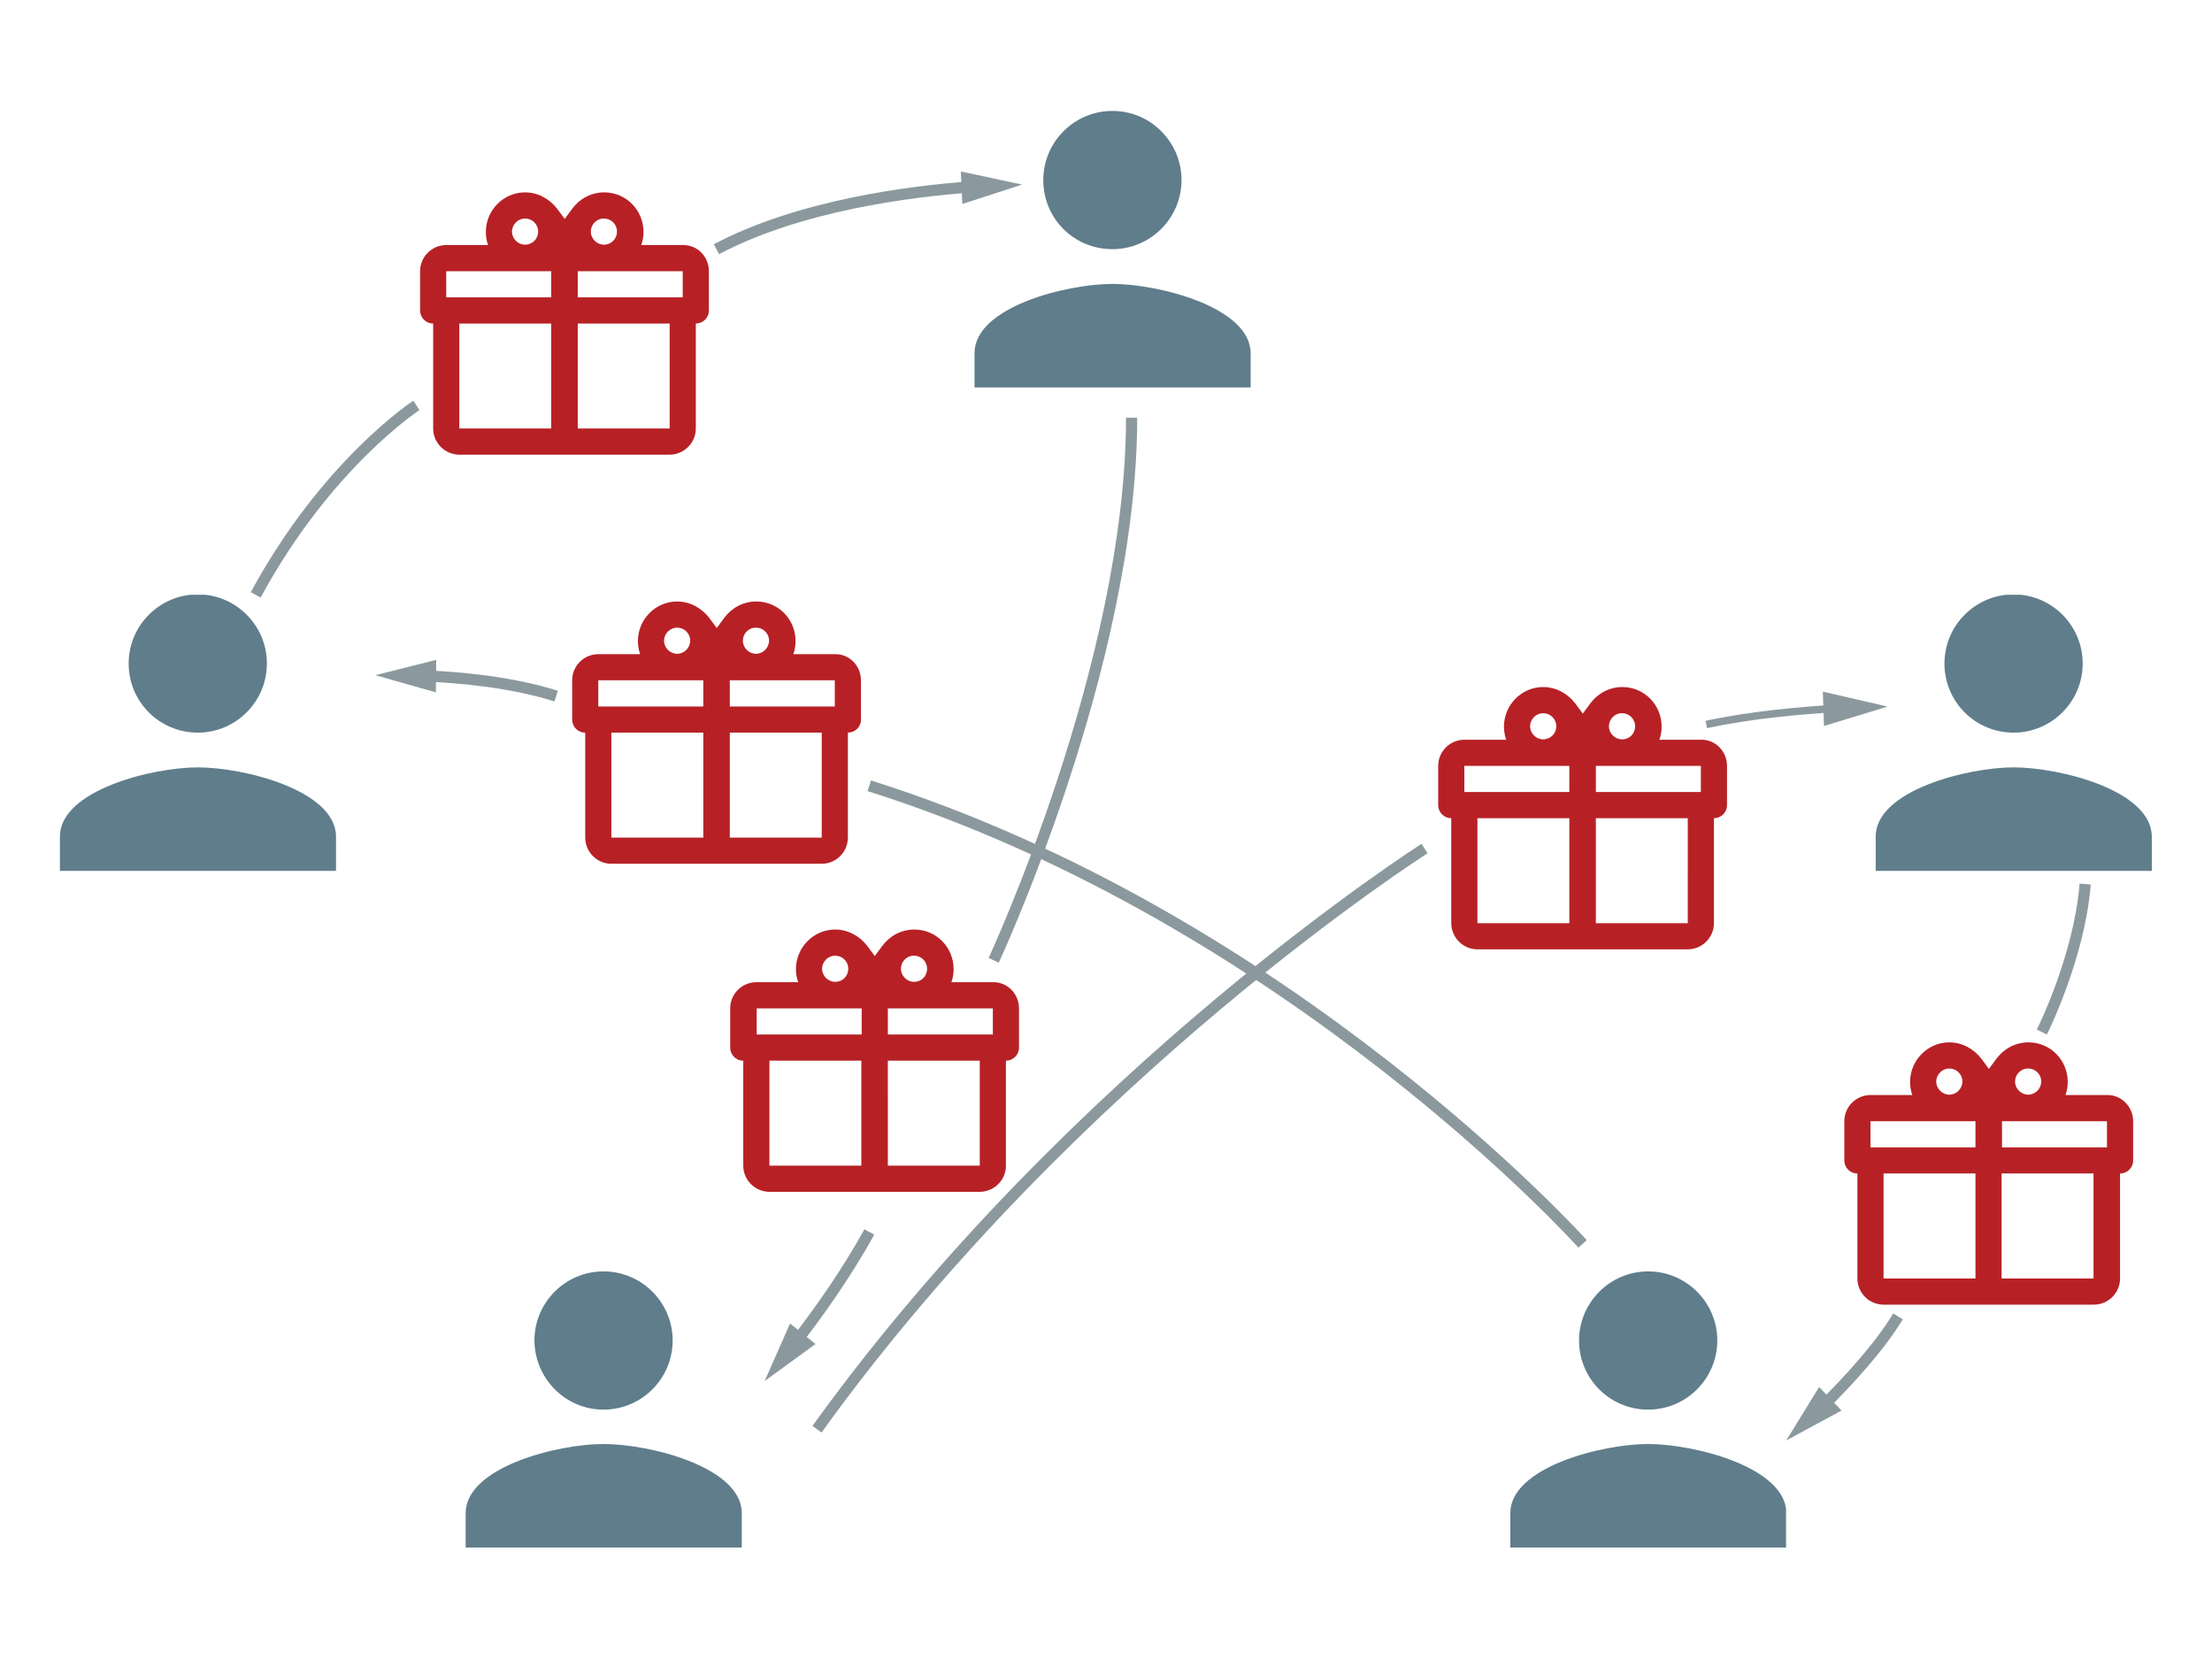
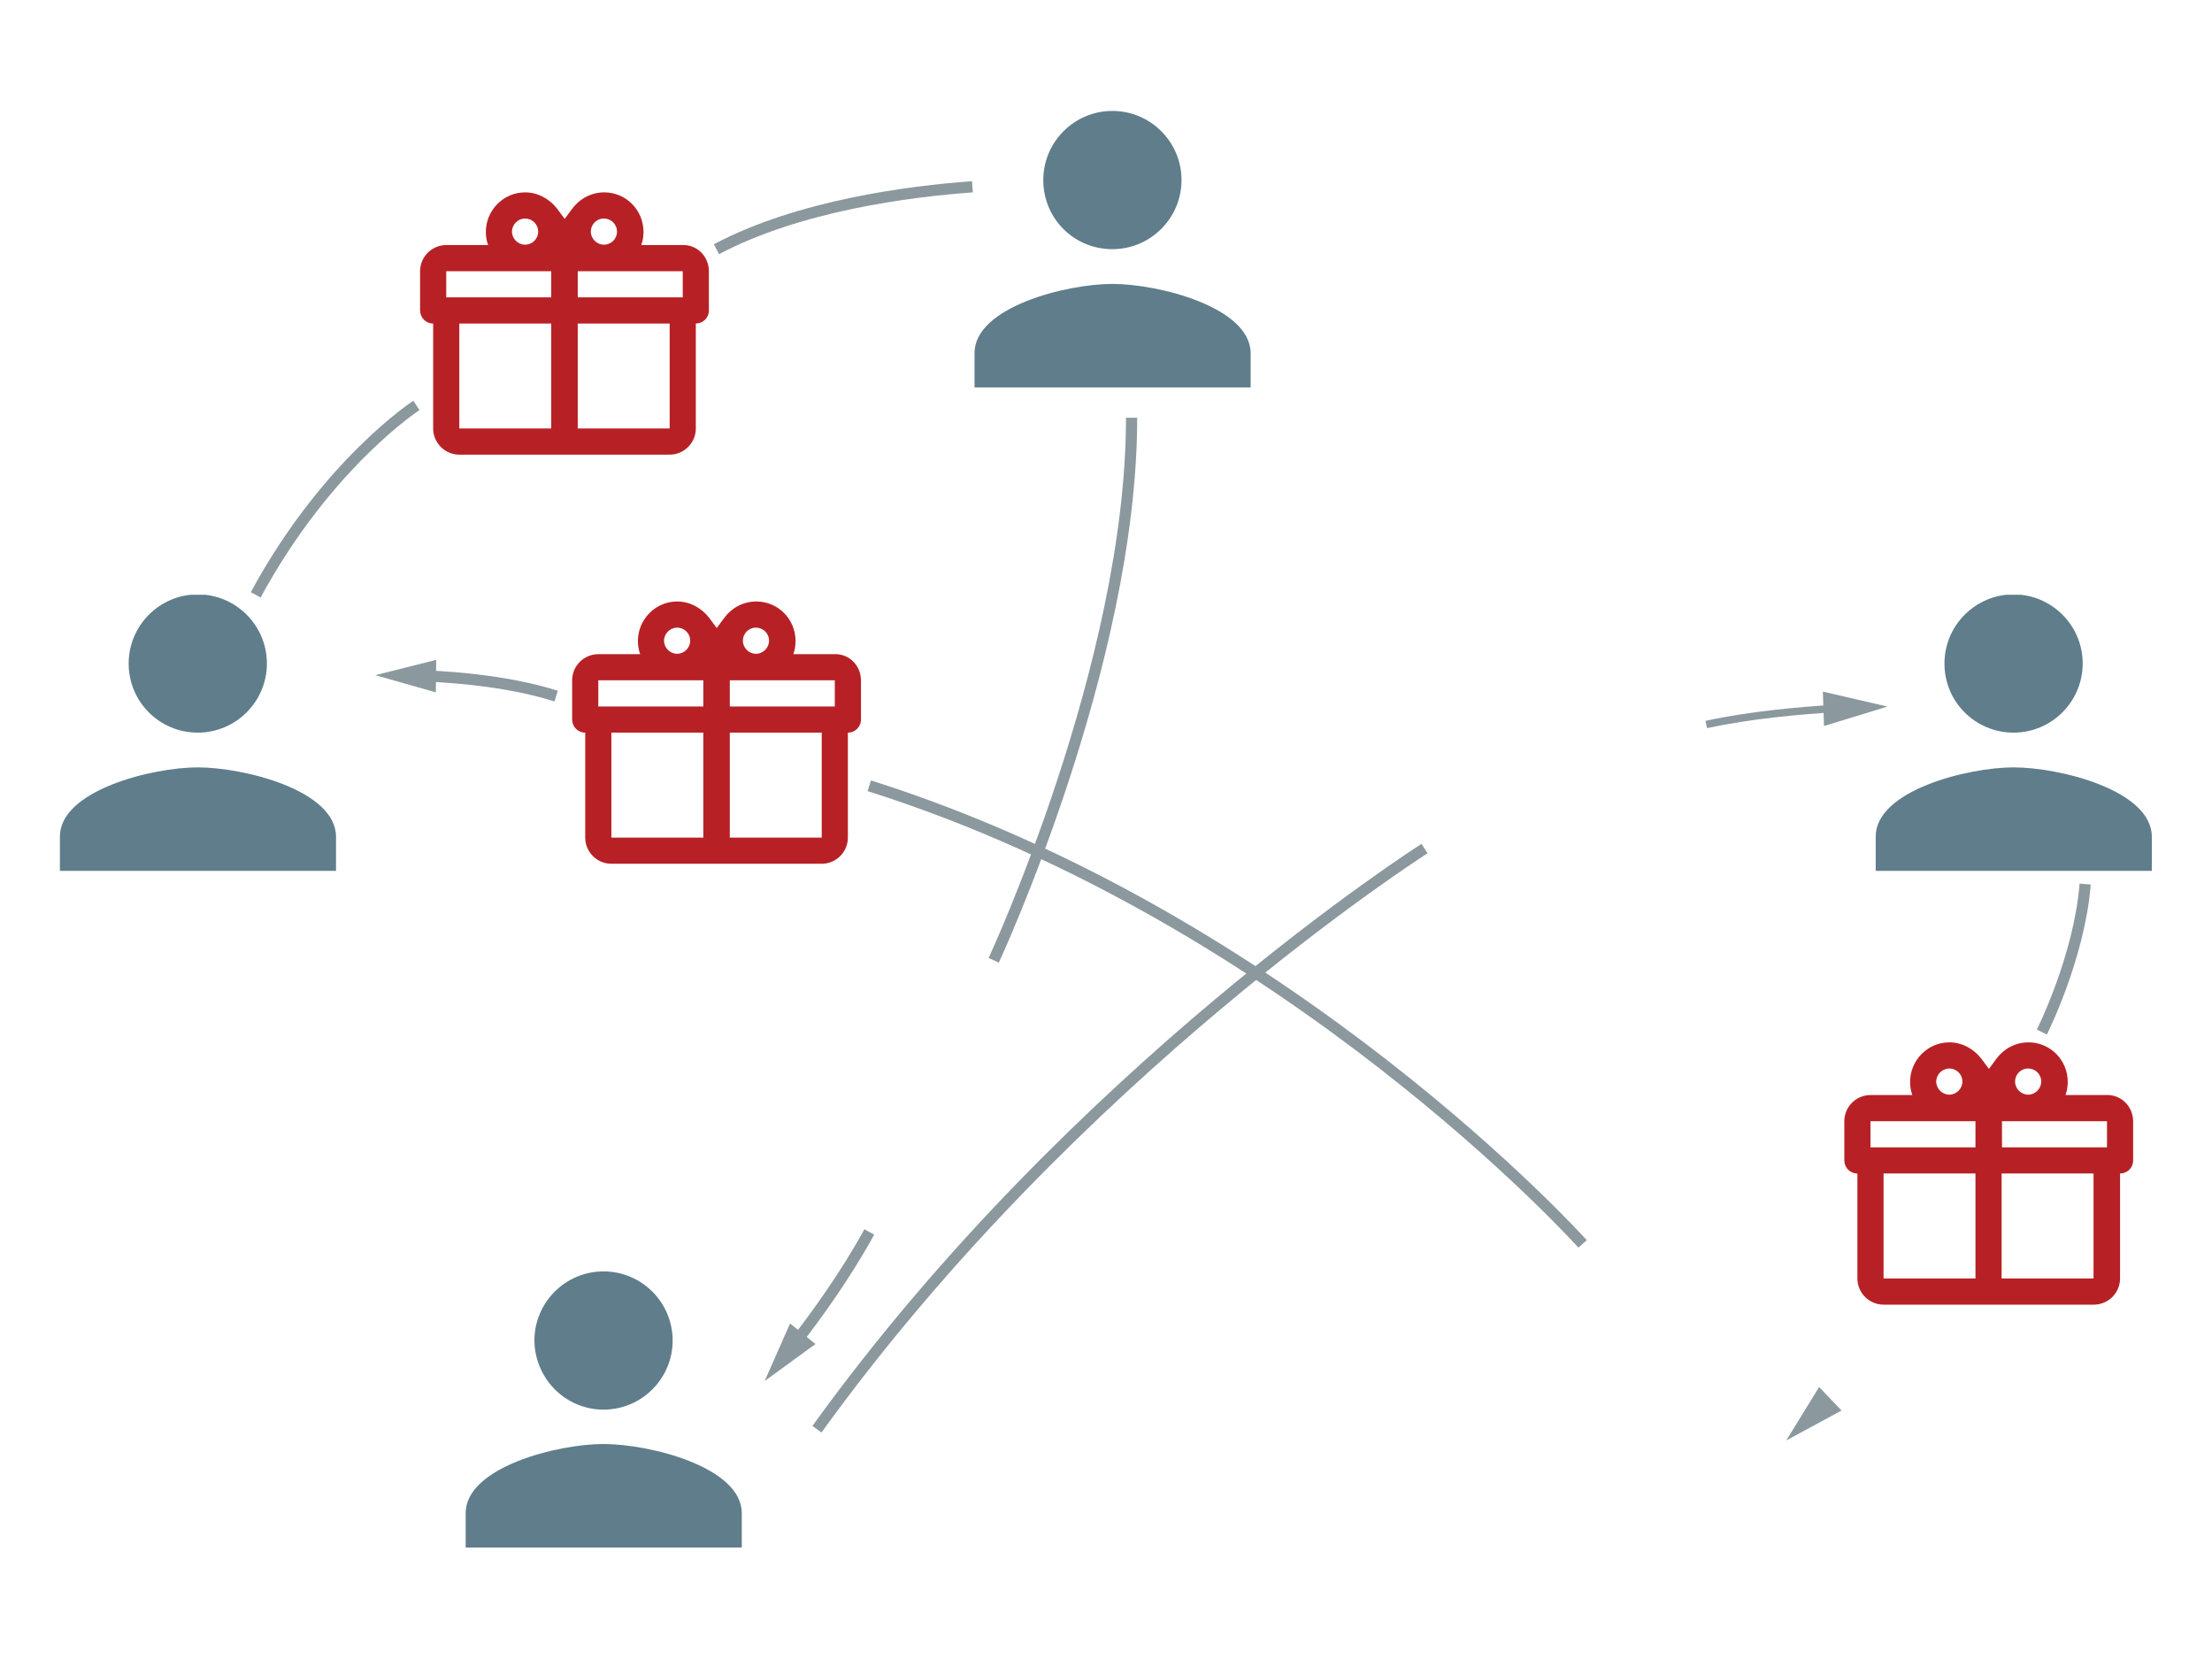
<svg xmlns="http://www.w3.org/2000/svg" xmlns:xlink="http://www.w3.org/1999/xlink" viewBox="0 0 640 480">
  <defs>
    <clipPath id="ae">
      <use height="100%" width="100%" xlink:href="#a" overflow="visible" />
    </clipPath>
    <clipPath id="af">
      <use height="100%" width="100%" xlink:href="#b" overflow="visible" />
    </clipPath>
    <clipPath id="ag">
      <use height="100%" width="100%" xlink:href="#c" overflow="visible" />
    </clipPath>
    <clipPath id="ah">
      <use height="100%" width="100%" xlink:href="#d" overflow="visible" />
    </clipPath>
    <clipPath id="aa">
      <use height="100%" width="100%" xlink:href="#e" overflow="visible" />
    </clipPath>
    <clipPath id="ab">
      <use height="100%" width="100%" xlink:href="#f" overflow="visible" />
    </clipPath>
    <clipPath id="ac">
      <use height="100%" width="100%" xlink:href="#g" overflow="visible" />
    </clipPath>
    <clipPath id="ad">
      <use height="100%" width="100%" xlink:href="#h" overflow="visible" />
    </clipPath>
    <clipPath id="W">
      <use height="100%" width="100%" xlink:href="#i" overflow="visible" />
    </clipPath>
    <clipPath id="X">
      <use height="100%" width="100%" xlink:href="#j" overflow="visible" />
    </clipPath>
    <clipPath id="Y">
      <use height="100%" width="100%" xlink:href="#k" overflow="visible" />
    </clipPath>
    <clipPath id="Z">
      <use height="100%" width="100%" xlink:href="#l" overflow="visible" />
    </clipPath>
    <clipPath id="S">
      <use height="100%" width="100%" xlink:href="#m" overflow="visible" />
    </clipPath>
    <clipPath id="T">
      <use height="100%" width="100%" xlink:href="#n" overflow="visible" />
    </clipPath>
    <clipPath id="U">
      <use height="100%" width="100%" xlink:href="#o" overflow="visible" />
    </clipPath>
    <clipPath id="V">
      <use height="100%" width="100%" xlink:href="#p" overflow="visible" />
    </clipPath>
    <clipPath id="O">
      <use height="100%" width="100%" xlink:href="#q" overflow="visible" />
    </clipPath>
    <clipPath id="P">
      <use height="100%" width="100%" xlink:href="#r" overflow="visible" />
    </clipPath>
    <clipPath id="Q">
      <use height="100%" width="100%" xlink:href="#s" overflow="visible" />
    </clipPath>
    <clipPath id="R">
      <use height="100%" width="100%" xlink:href="#t" overflow="visible" />
    </clipPath>
    <clipPath id="M">
      <use height="100%" width="100%" xlink:href="#u" overflow="visible" />
    </clipPath>
    <clipPath id="N">
      <use height="100%" width="100%" xlink:href="#v" overflow="visible" />
    </clipPath>
    <clipPath id="K">
      <use height="100%" width="100%" xlink:href="#w" overflow="visible" />
    </clipPath>
    <clipPath id="L">
      <use height="100%" width="100%" xlink:href="#x" overflow="visible" />
    </clipPath>
    <clipPath id="I">
      <use height="100%" width="100%" xlink:href="#y" overflow="visible" />
    </clipPath>
    <clipPath id="J">
      <use height="100%" width="100%" xlink:href="#z" overflow="visible" />
    </clipPath>
    <clipPath id="G">
      <use height="100%" width="100%" xlink:href="#A" overflow="visible" />
    </clipPath>
    <clipPath id="H">
      <use height="100%" width="100%" xlink:href="#B" overflow="visible" />
    </clipPath>
    <clipPath id="E">
      <use height="100%" width="100%" xlink:href="#C" overflow="visible" />
    </clipPath>
    <clipPath id="F">
      <use height="100%" width="100%" xlink:href="#D" overflow="visible" />
    </clipPath>
  </defs>
  <path d="M207.293 72.102c23.893-12.65 55.894-16.757 74.057-18.055" class="st0" fill="none" stroke="#8b999e" stroke-width="3.243" stroke-miterlimit="10" />
-   <path class="st1" fill="#8b999e" d="M278.43 59.02l17.3-5.62-17.732-3.785z" />
  <g transform="translate(-26.013 -19.47) scale(1.081)">
    <defs>
      <path id="C" d="M40.1 177.2H114v73.9H40.1z" />
    </defs>
    <g clip-path="url(#E)" class="st2">
      <defs>
        <path id="D" d="M40.1 177.2H114v73.9H40.1z" />
      </defs>
      <path clip-path="url(#F)" d="M77 214.1c10.2 0 18.5-8.3 18.5-18.5s-8.3-18.5-18.5-18.5-18.5 8.3-18.5 18.5c0 10.3 8.3 18.5 18.5 18.5m0 9.3c-12.3 0-36.9 6.2-36.9 18.5v9.2H114v-9.2c-.1-12.4-24.7-18.5-37-18.5" class="st3" fill="#607d8b" />
    </g>
  </g>
  <g transform="translate(-26.013 -19.47) scale(1.081)">
    <defs>
      <path id="A" d="M284.8 47.8h73.9v73.9h-73.9z" />
    </defs>
    <g clip-path="url(#G)" class="st4">
      <defs>
        <path id="B" d="M284.8 47.8h73.9v73.9h-73.9z" />
      </defs>
      <path clip-path="url(#H)" d="M321.8 84.7c10.2 0 18.5-8.3 18.5-18.5s-8.3-18.5-18.5-18.5-18.5 8.3-18.5 18.5c0 10.3 8.2 18.5 18.5 18.5m0 9.3c-12.3 0-36.9 6.2-36.9 18.5v9.2h73.9v-9.2c-.1-12.3-24.7-18.5-37-18.5" class="st5" fill="#607d8b" />
    </g>
  </g>
  <g transform="translate(-26.013 -19.47) scale(1.081)">
    <defs>
      <path id="y" d="M148.7 358.3h73.9v73.9h-73.9z" />
    </defs>
    <g clip-path="url(#I)" class="st6">
      <defs>
        <path id="z" d="M148.7 358.3h73.9v73.9h-73.9z" />
      </defs>
      <path clip-path="url(#J)" d="M185.6 395.3c10.2 0 18.5-8.3 18.5-18.5s-8.3-18.5-18.5-18.5-18.5 8.3-18.5 18.5c.1 10.2 8.3 18.5 18.5 18.5m0 9.2c-12.3 0-36.9 6.2-36.9 18.5v9.2h73.9V423c0-12.3-24.6-18.5-37-18.5" class="st7" fill="#607d8b" />
    </g>
  </g>
  <g transform="translate(-26.013 -19.47) scale(1.081)">
    <defs>
      <path id="w" d="M428.2 358.3h73.9v73.9h-73.9z" />
    </defs>
    <g clip-path="url(#K)" class="st8">
      <defs>
        <path id="x" d="M428.2 358.3h73.9v73.9h-73.9z" />
      </defs>
-       <path clip-path="url(#L)" d="M465.2 395.3c10.2 0 18.5-8.3 18.5-18.5s-8.3-18.5-18.5-18.5-18.5 8.3-18.5 18.5 8.2 18.5 18.5 18.5m0 9.2c-12.3 0-36.9 6.2-36.9 18.5v9.2h73.9V423c-.1-12.3-24.7-18.5-37-18.5" class="st9" fill="#607d8b" />
    </g>
  </g>
  <g transform="translate(-26.013 -19.47) scale(1.081)">
    <defs>
      <path id="u" d="M526.1 177.2H600v73.9h-73.9z" />
    </defs>
    <g clip-path="url(#M)" class="st10">
      <defs>
        <path id="v" d="M526.1 177.2H600v73.9h-73.9z" />
      </defs>
      <path clip-path="url(#N)" d="M563 214.1c10.2 0 18.5-8.3 18.5-18.5s-8.3-18.5-18.5-18.5-18.5 8.3-18.5 18.5c0 10.3 8.3 18.5 18.5 18.5m0 9.3c-12.3 0-36.9 6.2-36.9 18.5v9.2H600v-9.2c-.1-12.4-24.7-18.5-37-18.5" class="st11" fill="#607d8b" />
    </g>
  </g>
  <g transform="translate(-26.013 -19.47) scale(1.081)">
    <defs>
      <path id="q" d="M136.1 69.1h78.2v71.1h-78.2z" />
    </defs>
    <g clip-path="url(#O)" class="st12">
      <defs>
        <path id="r" d="M136.1 69.1h78.2v71.1h-78.2z" />
      </defs>
      <g clip-path="url(#P)" class="st13">
        <defs>
          <path id="s" d="M136.5 69.5h77.4v70.3h-77.4z" />
        </defs>
        <g clip-path="url(#Q)" class="st14">
          <defs>
            <path id="t" d="M136.5 69.5h77.4v70.3h-77.4z" />
          </defs>
          <path clip-path="url(#R)" d="M213.8 90.6v10.5c0 2-1.6 3.5-3.5 3.5v28.1c0 3.9-3.2 7-7 7H147c-3.9 0-7-3.2-7-7v-28.1c-2 0-3.5-1.6-3.5-3.5V90.6c0-3.9 3.2-7 7-7h11.2c-.4-1.1-.6-2.3-.6-3.5 0-5.8 4.7-10.6 10.5-10.6 3.5 0 6.6 1.8 8.6 4.4l2 2.7 2-2.7c1.9-2.6 5-4.4 8.6-4.4 5.8 0 10.5 4.7 10.5 10.6 0 1.2-.2 2.4-.6 3.5h11.1c3.9-.1 7 3.1 7 7m-7 0h-28.1v7h28.1v-7zm-3.5 14h-24.6v28.1h24.6v-28.1zM189.2 80c0-2-1.6-3.5-3.5-3.5-2 0-3.5 1.6-3.5 3.5s1.6 3.5 3.5 3.5 3.5-1.5 3.5-3.5m-17.6 24.6H147v28.1h24.6v-28.1zm0-14h-28.1v7h28.1v-7zM168.1 80c0-2-1.6-3.5-3.5-3.5s-3.5 1.6-3.5 3.5 1.6 3.5 3.5 3.5 3.5-1.5 3.5-3.5" class="st15" fill="#b72126" />
        </g>
      </g>
    </g>
  </g>
  <path d="M73.99 172.106c20.542-37.948 46.49-54.813 46.49-54.813" class="st0" fill="none" stroke="#8b999e" stroke-width="3.243" stroke-miterlimit="10" />
  <g transform="translate(-26.013 -19.47) scale(1.081)">
    <defs>
      <path id="m" d="M517.2 296.5h78.2v71.1h-78.2z" />
    </defs>
    <g clip-path="url(#S)" class="st16">
      <defs>
        <path id="n" d="M517.2 296.5h78.2v71.1h-78.2z" />
      </defs>
      <g clip-path="url(#T)" class="st17">
        <defs>
          <path id="o" d="M517.6 296.9H595v70.3h-77.4z" />
        </defs>
        <g clip-path="url(#U)" class="st18">
          <defs>
            <path id="p" d="M517.6 296.9H595v70.3h-77.4z" />
          </defs>
          <path clip-path="url(#V)" d="M595 318.1v10.5c0 2-1.6 3.5-3.5 3.5v28.1c0 3.9-3.2 7-7 7h-56.3c-3.9 0-7-3.2-7-7v-28.1c-2 0-3.5-1.6-3.5-3.5v-10.5c0-3.9 3.2-7 7-7h11.2c-.4-1.1-.6-2.3-.6-3.5 0-5.8 4.7-10.6 10.5-10.6 3.5 0 6.6 1.8 8.6 4.4l2 2.7 2-2.7c1.9-2.6 5-4.4 8.6-4.4 5.8 0 10.5 4.7 10.5 10.6 0 1.2-.2 2.4-.6 3.5H588c3.8-.1 7 3.1 7 7m-7 0h-28.1v7H588v-7zm-3.6 14h-24.6v28.1h24.6v-28.1zm-14-24.6c0-2-1.6-3.5-3.5-3.5-2 0-3.5 1.6-3.5 3.5s1.6 3.5 3.5 3.5 3.5-1.6 3.5-3.5m-17.6 24.6h-24.6v28.1h24.6v-28.1zm0-14h-28.1v7h28.1v-7zm-3.5-10.6c0-2-1.6-3.5-3.5-3.5s-3.5 1.6-3.5 3.5 1.6 3.5 3.5 3.5 3.5-1.6 3.5-3.5" class="st19" fill="#b72126" />
        </g>
      </g>
    </g>
  </g>
-   <path d="M549.144 380.87c-5.406 8.973-14.596 18.92-21.84 26.055" class="st0" fill="none" stroke="#8b999e" stroke-width="3.243" stroke-miterlimit="10" />
  <path class="st1" fill="#8b999e" d="M526.332 401.303l-9.514 15.46 16-8.65z" />
  <path d="M603.308 255.784c-1.73 21.407-12.54 42.813-12.54 42.813" class="st0" fill="none" stroke="#8b999e" stroke-width="3.243" stroke-miterlimit="10" />
  <g transform="translate(-26.013 -19.47) scale(1.081)">
    <defs>
      <path id="i" d="M219.1 266.4h78.2v71.1h-78.2z" />
    </defs>
    <g clip-path="url(#W)" class="st20">
      <defs>
        <path id="j" d="M219.1 266.4h78.2v71.1h-78.2z" />
      </defs>
      <g clip-path="url(#X)" class="st21">
        <defs>
          <path id="k" d="M219.5 266.8h77.4v70.3h-77.4z" />
        </defs>
        <g clip-path="url(#Y)" class="st22">
          <defs>
            <path id="l" d="M219.5 266.8h77.4v70.3h-77.4z" />
          </defs>
-           <path clip-path="url(#Z)" d="M296.8 287.9v10.5c0 2-1.6 3.5-3.5 3.5V330c0 3.9-3.2 7-7 7H230c-3.9 0-7-3.2-7-7v-28.1c-2 0-3.5-1.6-3.5-3.5v-10.5c0-3.9 3.2-7 7-7h11.2c-.4-1.1-.6-2.3-.6-3.5 0-5.8 4.7-10.6 10.5-10.6 3.5 0 6.6 1.8 8.6 4.4l2 2.7 2-2.7c1.9-2.6 5-4.4 8.6-4.4 5.8 0 10.5 4.7 10.5 10.6 0 1.2-.2 2.4-.6 3.5h11.1c3.9-.1 7 3.1 7 7m-7 0h-28.1v7h28.1v-7zm-3.5 14h-24.6V330h24.6v-28.1zm-14.1-24.6c0-2-1.6-3.5-3.5-3.5-2 0-3.5 1.6-3.5 3.5s1.6 3.5 3.5 3.5c2 0 3.5-1.5 3.5-3.5m-17.5 24.6H230V330h24.6v-28.1zm0-14h-28.1v7h28.1v-7zm-3.6-10.6c0-2-1.6-3.5-3.5-3.5s-3.5 1.6-3.5 3.5 1.6 3.5 3.5 3.5c2 0 3.5-1.5 3.5-3.5" class="st23" fill="#b72126" />
        </g>
      </g>
    </g>
  </g>
  <g transform="translate(-26.013 -19.47) scale(1.081)">
    <defs>
      <path id="e" d="M408.6 201.5h78.2v71.1h-78.2z" />
    </defs>
    <g clip-path="url(#aa)" class="st24">
      <defs>
-         <path id="f" d="M408.6 201.5h78.2v71.1h-78.2z" />
-       </defs>
+         </defs>
      <g clip-path="url(#ab)" class="st25">
        <defs>
          <path id="g" d="M409 201.9h77.4v70.3H409z" />
        </defs>
        <g clip-path="url(#ac)" class="st26">
          <defs>
            <path id="h" d="M409 201.9h77.4v70.3H409z" />
          </defs>
          <path clip-path="url(#ad)" d="M486.3 223v10.5c0 2-1.6 3.5-3.5 3.5v28.1c0 3.9-3.2 7-7 7h-56.3c-3.9 0-7-3.2-7-7V237c-2 0-3.5-1.6-3.5-3.5V223c0-3.9 3.2-7 7-7h11.2c-.4-1.1-.6-2.3-.6-3.5 0-5.8 4.7-10.6 10.5-10.6 3.5 0 6.6 1.8 8.6 4.4l2 2.7 2-2.7c1.9-2.6 5-4.4 8.6-4.4 5.8 0 10.5 4.7 10.5 10.6 0 1.2-.2 2.4-.6 3.5h11.1c3.9-.1 7 3.1 7 7m-7 0h-28.1v7h28.1v-7zm-3.5 14h-24.6v28.1h24.6V237zm-14.1-24.6c0-2-1.6-3.5-3.5-3.5-2 0-3.5 1.6-3.5 3.5s1.6 3.5 3.5 3.5c2 0 3.5-1.5 3.5-3.5M444.1 237h-24.6v28.1h24.6V237zm0-14H416v7h28.1v-7zm-3.5-10.6c0-2-1.6-3.5-3.5-3.5s-3.5 1.6-3.5 3.5 1.6 3.5 3.5 3.5 3.5-1.5 3.5-3.5" class="st27" fill="#b72126" />
        </g>
      </g>
    </g>
  </g>
  <g transform="translate(-26.013 -19.47) scale(1.081)">
    <defs>
      <path id="a" d="M176.8 178.5H255v71.1h-78.2z" />
    </defs>
    <g clip-path="url(#ae)" class="st28">
      <defs>
        <path id="b" d="M176.8 178.6H255v71.1h-78.2z" />
      </defs>
      <g clip-path="url(#af)" class="st29">
        <defs>
          <path id="c" d="M177.2 179h77.4v70.3h-77.4z" />
        </defs>
        <g clip-path="url(#ag)" class="st30">
          <defs>
            <path id="d" d="M177.2 179h77.4v70.3h-77.4z" />
          </defs>
          <path clip-path="url(#ah)" d="M254.5 200.1v10.5c0 2-1.6 3.5-3.5 3.5v28.1c0 3.9-3.2 7-7 7h-56.3c-3.9 0-7-3.2-7-7v-28.1c-2 0-3.5-1.6-3.5-3.5v-10.5c0-3.9 3.2-7 7-7h11.2c-.4-1.1-.6-2.3-.6-3.5 0-5.8 4.7-10.6 10.5-10.6 3.5 0 6.6 1.8 8.6 4.4l2 2.7 2-2.7c1.9-2.6 5-4.4 8.6-4.4 5.8 0 10.5 4.7 10.5 10.6 0 1.2-.2 2.4-.6 3.5h11.1c3.9-.1 7 3.1 7 7m-7 0h-28.1v7h28.1v-7zm-3.5 14h-24.6v28.1H244v-28.1zm-14.1-24.6c0-2-1.6-3.5-3.5-3.5-2 0-3.5 1.6-3.5 3.5s1.6 3.5 3.5 3.5 3.5-1.6 3.5-3.5m-17.6 24.6h-24.6v28.1h24.6v-28.1zm0-14h-28.1v7h28.1v-7zm-3.5-10.6c0-2-1.6-3.5-3.5-3.5s-3.5 1.6-3.5 3.5 1.6 3.5 3.5 3.5 3.5-1.6 3.5-3.5" class="st31" fill="#b72126" />
        </g>
      </g>
    </g>
  </g>
  <path d="M327.406 120.86c0 71.354-39.894 156.98-39.894 156.98M251.51 356.437c-6.486 11.892-14.918 23.676-21.297 31.893" class="st0" fill="none" stroke="#8b999e" stroke-width="3.243" stroke-miterlimit="10" />
  <path class="st1" fill="#8b999e" d="M228.59 382.924l-7.35 16.65 14.703-10.704z" />
  <path d="M251.51 227.35c121.843 38.49 206.387 132.546 206.387 132.546" class="st0" fill="none" stroke="#8b999e" stroke-width="3.243" stroke-miterlimit="10" />
  <g>
    <path d="M160.913 201.404c-12.65-4-27.352-5.406-37.947-5.838" class="st0" fill="none" stroke="#8b999e" stroke-width="3.243" stroke-miterlimit="10" />
    <path class="st1" fill="#8b999e" d="M126.21 190.917l-17.623 4.433 17.514 4.973z" />
  </g>
  <path d="M236.375 413.52c74.706-103.68 175.79-168.006 175.79-168.006" class="st0" fill="none" stroke="#8b999e" stroke-width="3.243" stroke-miterlimit="10" />
  <g>
    <path d="M493.682 209.62c12.973-2.81 27.028-4 37.3-4.648" class="st32" fill="none" stroke="#8b999e" stroke-width="2.162" stroke-miterlimit="10" />
    <path class="st1" fill="#8b999e" d="M527.737 210.053l18.38-5.622-18.704-4.323z" />
  </g>
</svg>